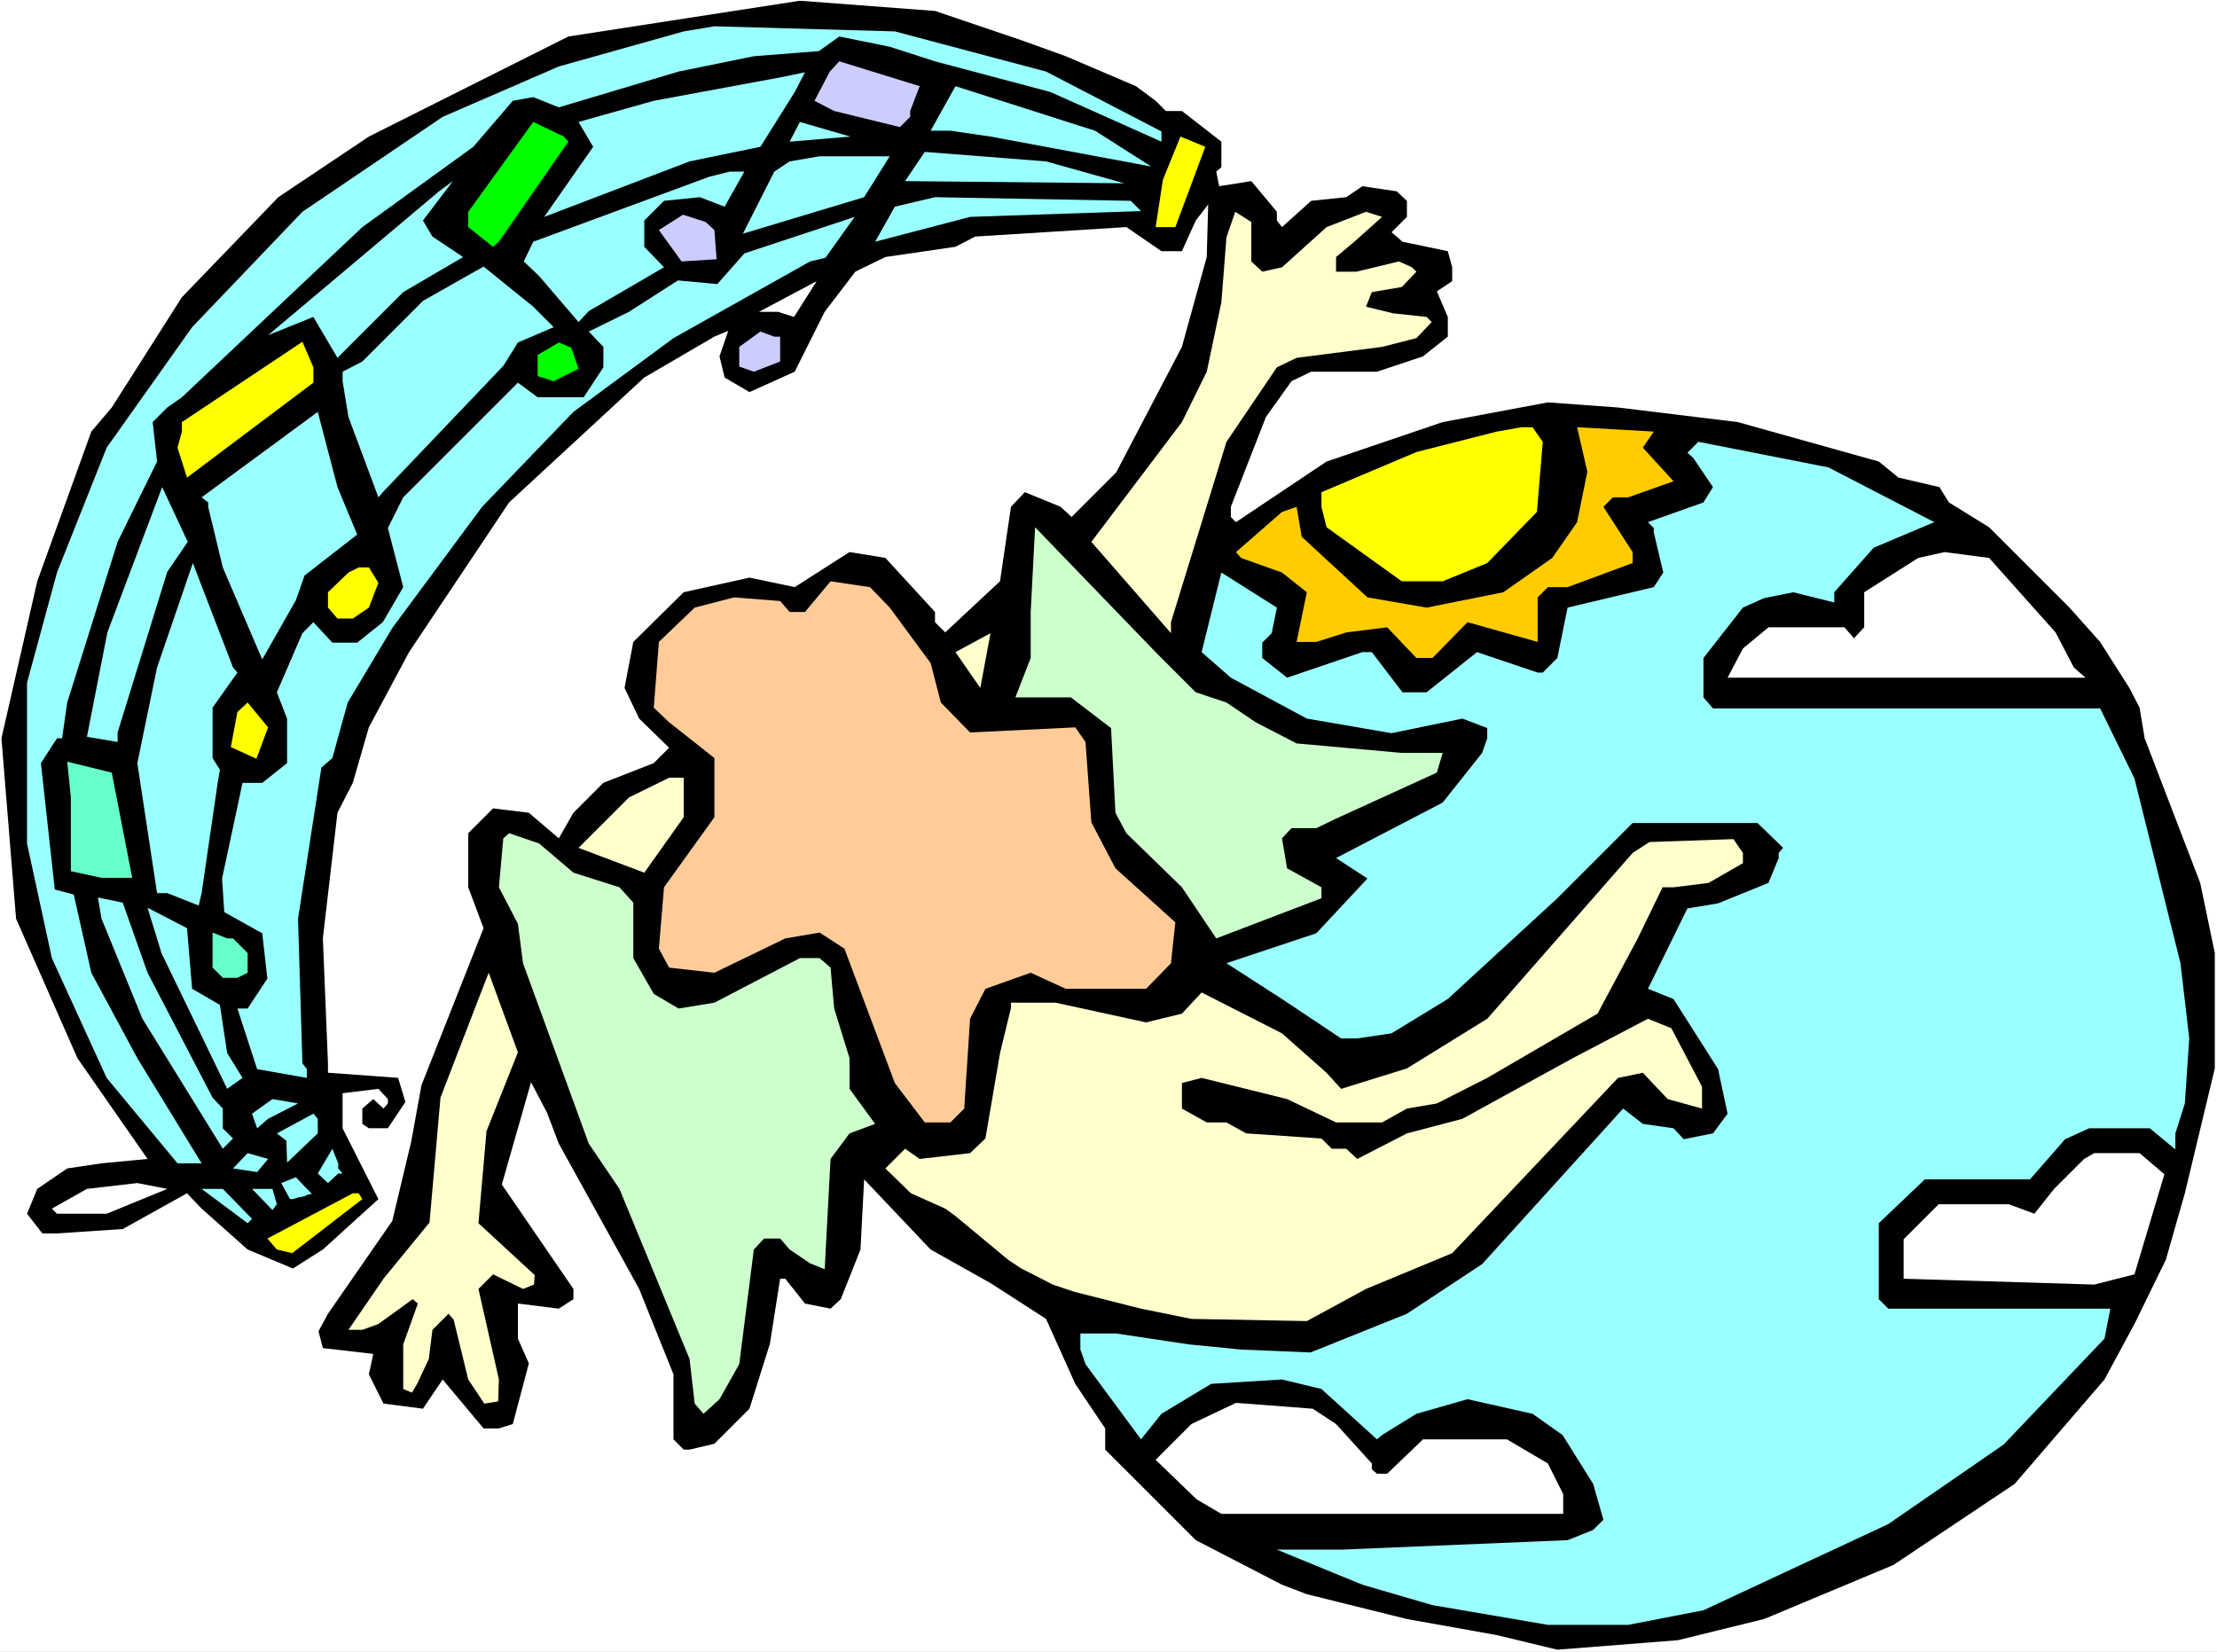
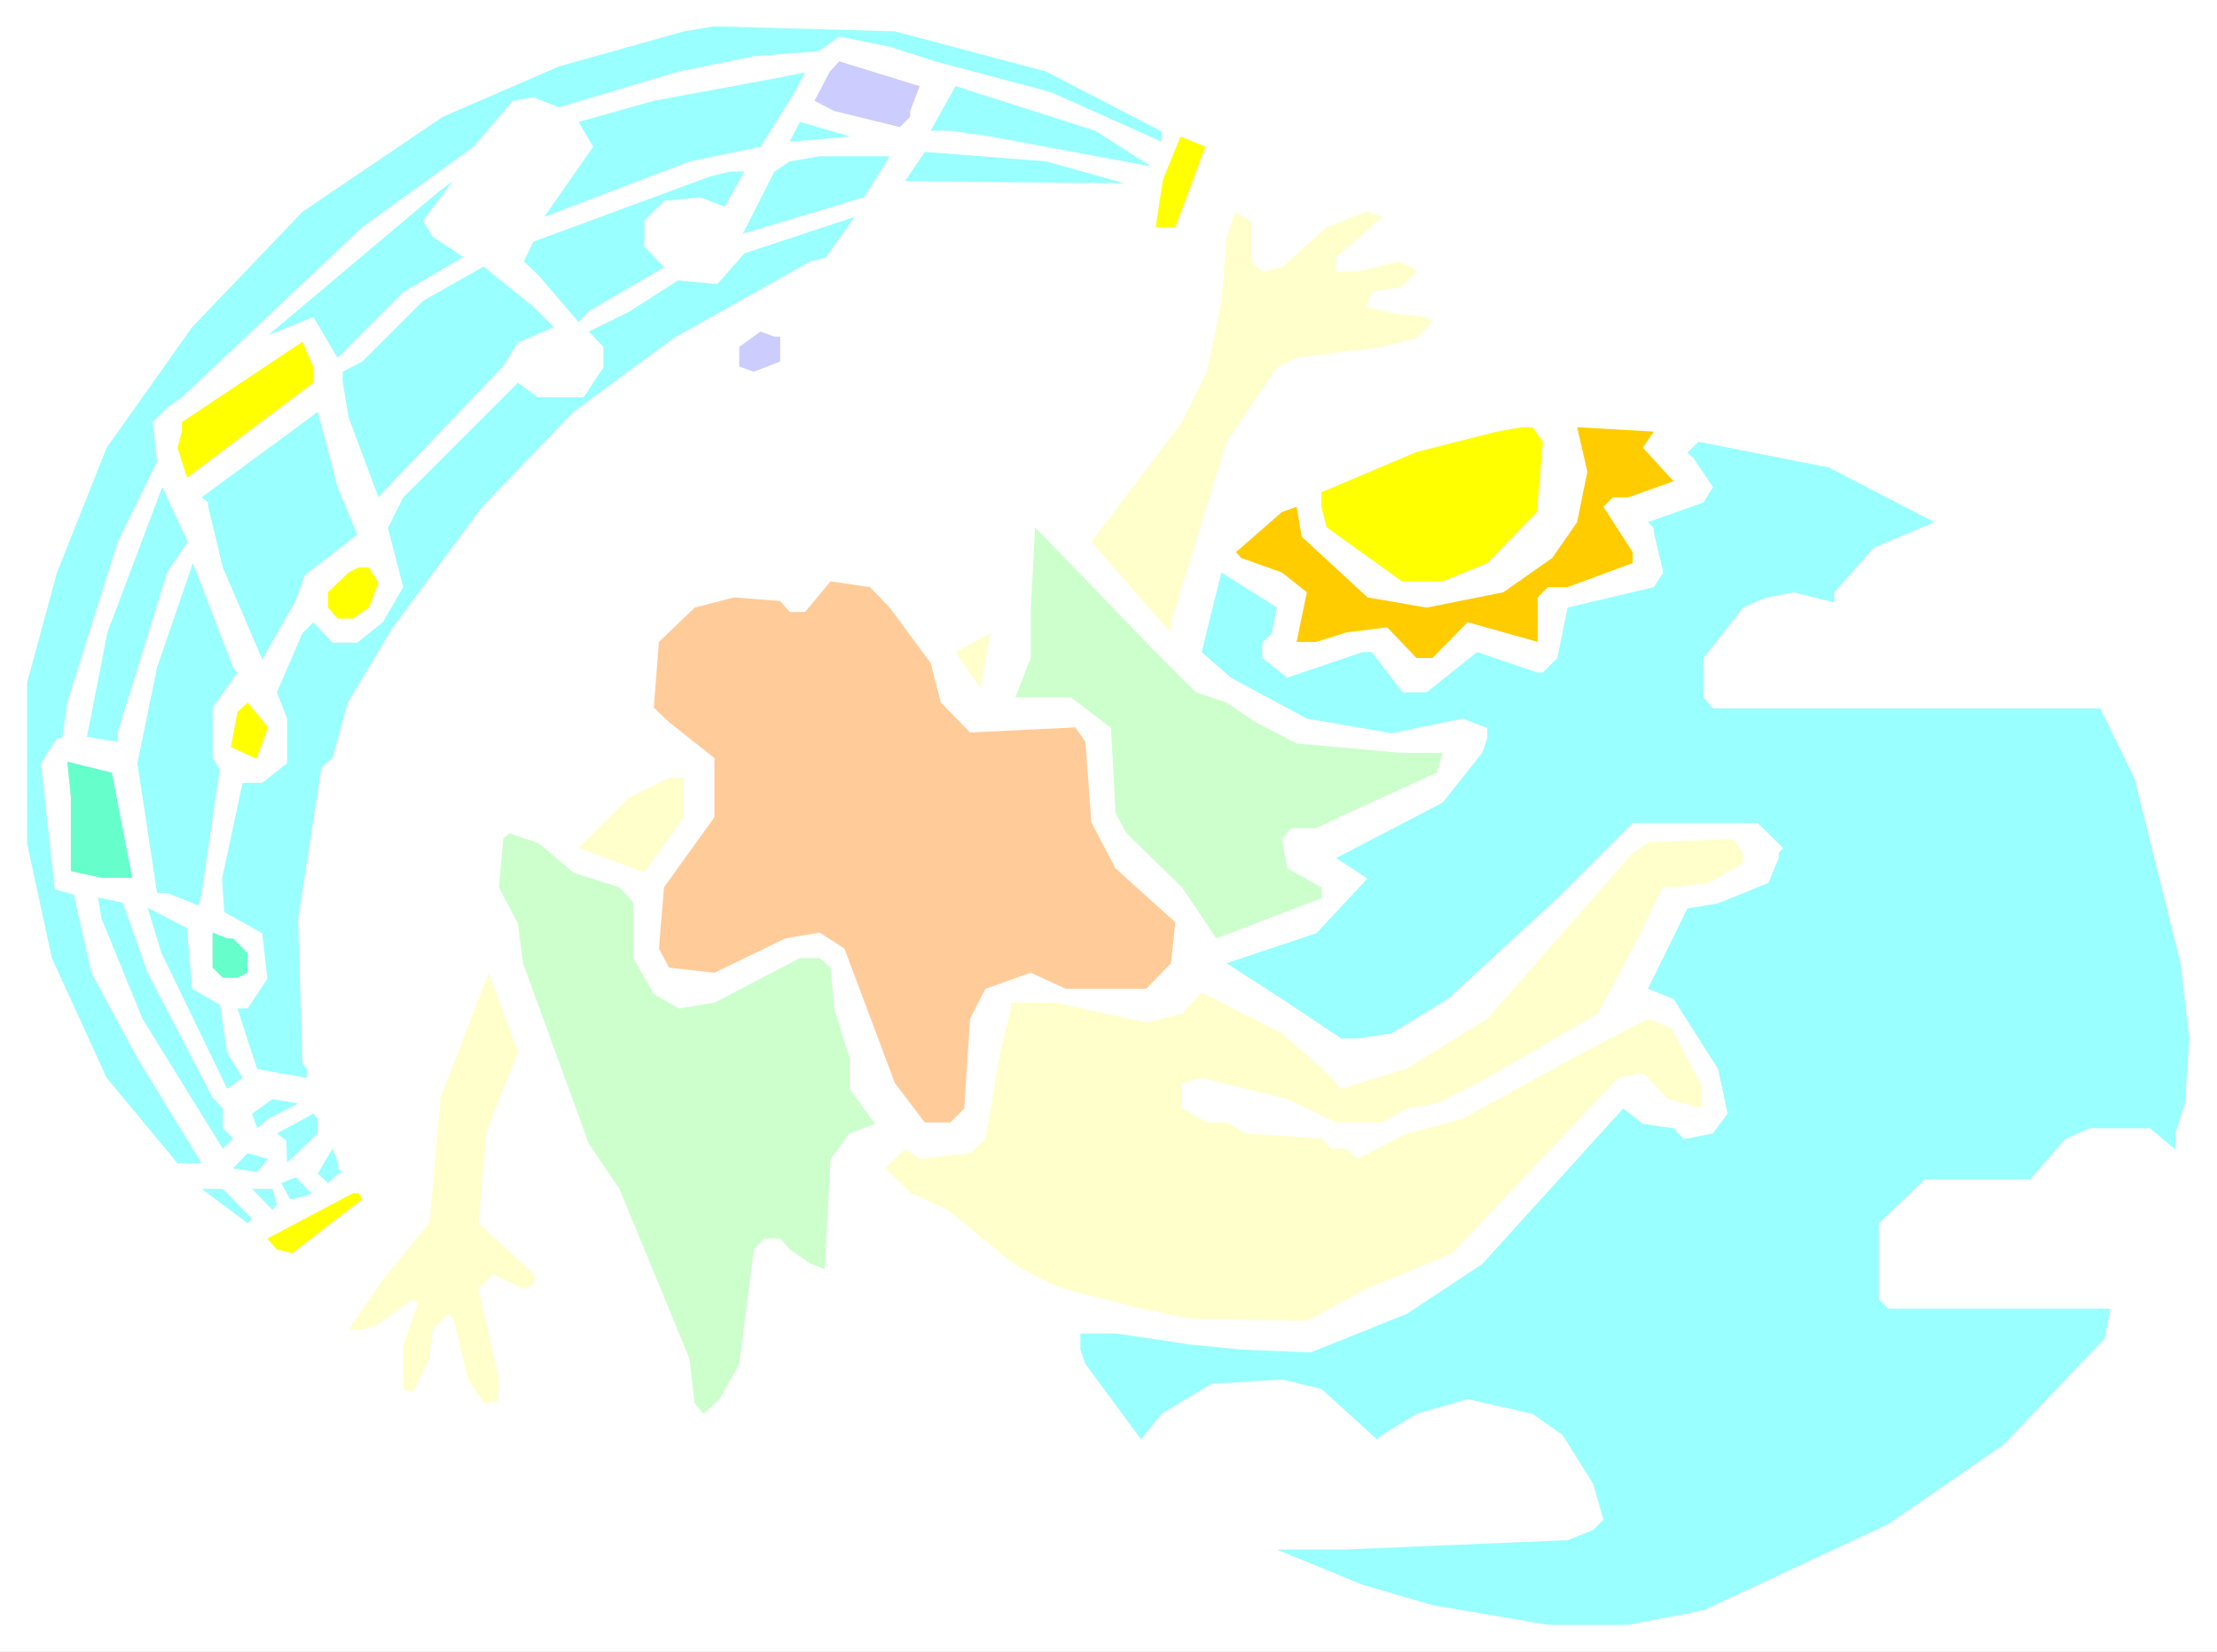
<svg xmlns="http://www.w3.org/2000/svg" xmlns:ns1="http://sodipodi.sourceforge.net/DTD/sodipodi-0.dtd" xmlns:ns2="http://www.inkscape.org/namespaces/inkscape" version="1.0" width="129.766mm" height="96.695mm" id="svg53" ns1:docname="Playing Music 1.wmf">
  <rect width="100%" height="100%" fill="#808080" stroke="none" />
  <ns1:namedview id="namedview53" pagecolor="#ffffff" bordercolor="#000000" borderopacity="0.25" ns2:showpageshadow="2" ns2:pageopacity="0.0" ns2:pagecheckerboard="0" ns2:deskcolor="#d1d1d1" ns2:document-units="mm" />
  <defs id="defs1">
    <pattern id="WMFhbasepattern" patternUnits="userSpaceOnUse" width="6" height="6" x="0" y="0" />
  </defs>
  <path style="fill:#ffffff;fill-opacity:1;fill-rule:evenodd;stroke:none" d="M 0,365.462 H 490.455 V 0 H 0 Z" id="path1" />
-   <path style="fill:#000000;fill-opacity:1;fill-rule:evenodd;stroke:none" d="m 225.917,8.886 9.858,3.554 15.514,6.624 4.363,3.231 2.262,2.262 h 3.555 l 8.726,6.786 v 5.655 l -1.131,0.969 0.646,3.231 7.11,-1.131 5.656,6.786 v 1.939 l 1.131,1.454 6.464,-5.816 7.757,-0.808 3.555,-2.423 7.595,1.131 2.262,2.1 v 3.554 l -3.394,3.393 2.424,2.1 10.019,2.1 0.97,3.554 v 3.07 l -3.394,2.262 2.424,5.655 v 4.362 l -5.494,4.362 -10.181,3.393 h -14.544 l -4.363,2.1 -5.656,7.917 -7.757,19.873 v 2.262 l 1.131,1.131 20.038,-13.41 25.694,-8.725 23.27,-4.362 15.514,1.131 26.502,3.231 31.189,8.725 4.363,3.554 9.05,2.1 2.101,3.393 8.888,5.493 17.776,17.772 6.787,7.594 6.464,10.179 2.262,4.362 1.131,6.786 12.282,31.99 3.232,15.51 v 25.527 l -6.626,27.628 -4.202,14.703 -6.949,14.218 -6.626,12.279 -19.877,23.104 -26.826,17.934 -28.603,11.956 -19.069,4.685 -26.664,2.1 -13.413,-3.231 -19.877,-3.554 -22.139,-5.493 -5.494,-2.1 -19.069,-9.856 -20.038,-20.034 v -4.685 l -6.626,-9.856 -6.464,-14.379 -12.282,-7.917 -13.251,-7.432 -14.706,-15.51 -0.808,15.51 -4.363,10.986 -2.262,2.1 -5.656,-1.131 -4.363,-5.493 h -1.131 l -2.262,14.379 -4.525,14.379 -7.757,7.755 -5.494,1.293 h -1.293 l -2.262,-2.262 v -14.379 l -7.595,-18.903 -17.776,-32.152 -2.586,-6.786 -3.555,-6.786 -6.464,22.619 15.837,23.104 v 2.262 l -3.232,2.1 -9.05,-1.131 v 7.755 l 2.424,5.493 -3.555,13.41 -3.07,0.969 h -3.394 l -9.05,-10.825 -4.363,6.463 -8.726,-1.131 -3.232,-6.463 0.97,-4.524 -11.15,-1.293 -0.97,-3.716 2.101,-3.878 14.221,-20.519 4.202,-17.611 2.262,-12.441 13.736,-34.737 -3.394,-9.048 v -11.956 l 5.494,-5.493 7.918,0.969 6.626,5.655 3.232,-5.655 6.626,-6.624 11.15,-4.362 3.394,-3.393 -6.626,-6.463 -3.232,-6.786 1.939,-10.179 11.15,-10.986 14.544,-3.231 10.019,2.1 12.12,-7.755 7.918,1.293 10.989,11.956 v 2.262 l 2.262,2.262 12.12,-11.31 2.424,-16.48 3.07,-3.231 7.918,3.231 2.424,2.262 9.858,-9.856 14.544,-27.789 5.494,-19.873 0.323,-11.633 -2.747,3.554 -3.07,6.786 h -4.525 l -7.757,-5.332 -33.451,2.1 -4.363,2.262 -15.514,2.262 -6.626,3.231 -6.787,8.886 -6.626,13.248 -10.019,4.524 -5.494,-3.231 -1.131,-4.685 1.939,-5.655 -3.07,1.293 -15.514,9.048 -29.896,27.628 -22.139,33.121 -8.888,16.641 -3.555,12.279 -3.394,6.624 -3.232,27.789 1.131,27.628 v 2.1 l 15.514,1.131 1.616,5.332 -3.878,5.816 H 81.608 L 80.154,248.65 v -3.393 l 2.424,-2.1 2.262,2.1 0.97,-1.131 v -0.969 l -2.101,-2.262 -7.918,0.969 v 7.755 l 7.918,15.672 -12.282,11.148 -6.626,4.201 -10.019,-4.201 -10.181,-9.048 -3.232,-3.393 -14.221,7.917 -14.544,0.969 H 9.373 l -3.394,-4.362 2.262,-5.493 6.626,-4.524 7.595,-1.131 10.181,-0.969 L 17.13,234.109 3.555,203.25 0.323,163.343 8.242,128.607 20.2,95.485 24.725,90.154 40.238,65.757 61.57,43.623 81.608,30.213 125.725,8.078 176.952,0.162 206.848,2.423 Z" id="path2" />
  <path style="fill:#99ffff;fill-opacity:1;fill-rule:evenodd;stroke:none" d="m 231.411,15.833 25.533,13.248 v 2.262 L 232.381,20.357 206.848,13.572 196.829,10.34 185.678,8.078 l -4.525,3.231 -14.382,1.131 -16.645,3.393 -26.502,7.917 -5.656,-2.262 -4.525,0.808 -8.726,10.179 -24.563,17.772 -39.915,37.645 -3.232,2.262 -3.232,3.231 0.97,8.725 -8.726,17.772 -11.15,35.545 -1.131,7.917 h -1.131 l -3.555,5.493 3.07,27.951 4.202,1.131 3.878,17.288 10.181,18.903 14.221,23.265 H 39.269 L 23.594,238.471 11.474,211.975 5.979,186.609 V 151.064 L 12.605,126.668 23.594,99.04 42.501,72.382 66.902,46.854 97.929,25.851 123.624,14.703 l 27.634,-7.755 6.787,-1.131 39.915,1.131 z" id="path3" />
  <path style="fill:#ccccff;fill-opacity:1;fill-rule:evenodd;stroke:none" d="m 201.353,24.558 v 1.293 l -2.262,2.262 -14.544,-3.554 -4.363,-2.262 3.394,-6.463 2.101,-2.262 17.776,5.493 z" id="path4" />
  <path style="fill:#99ffff;fill-opacity:1;fill-rule:evenodd;stroke:none" d="m 168.225,32.475 -15.675,3.231 -32.158,12.279 10.827,-15.51 -3.232,-5.493 16.645,-4.685 27.957,-5.17 5.494,-1.131 -2.262,4.362 z" id="path5" />
  <path style="fill:#99ffff;fill-opacity:1;fill-rule:evenodd;stroke:none" d="m 254.681,36.837 -35.552,-6.624 -8.888,-1.293 h -4.363 l 5.494,-9.856 30.866,9.856 z" id="path6" />
-   <path style="fill:#00ff00;fill-opacity:1;fill-rule:evenodd;stroke:none" d="m 125.725,31.344 -15.352,22.135 -1.293,1.131 -5.494,-4.362 v -3.393 l 14.382,-19.873 6.787,3.231 z" id="path7" />
  <path style="fill:#99ffff;fill-opacity:1;fill-rule:evenodd;stroke:none" d="m 174.689,31.344 2.262,-4.362 11.15,3.231 z" id="path8" />
  <path style="fill:#ffff00;fill-opacity:1;fill-rule:evenodd;stroke:none" d="m 260.014,50.247 h -4.363 l 1.616,-10.502 3.878,-9.532 5.494,2.262 z" id="path9" />
  <path style="fill:#99ffff;fill-opacity:1;fill-rule:evenodd;stroke:none" d="m 248.702,40.553 -48.48,-0.485 4.363,-6.463 26.826,2.1 z" id="path10" />
  <path style="fill:#99ffff;fill-opacity:1;fill-rule:evenodd;stroke:none" d="m 191.173,43.623 -26.826,8.078 6.949,-13.733 3.394,-2.262 6.626,-1.131 h 15.514 z" id="path11" />
  <path style="fill:#99ffff;fill-opacity:1;fill-rule:evenodd;stroke:none" d="m 160.307,45.723 -5.494,-2.1 -7.918,0.808 -4.363,4.362 v 5.816 l 4.363,4.524 -16.645,9.694 -2.262,2.423 -8.726,-10.179 -3.394,-3.231 2.101,-4.362 38.946,-14.379 4.525,-1.131 h 3.232 z" id="path12" />
  <path style="fill:#99ffff;fill-opacity:1;fill-rule:evenodd;stroke:none" d="m 95.667,52.347 6.787,4.524 -13.251,7.755 -14.544,14.541 -5.333,-9.048 -10.019,4.039 37.814,-31.828 3.07,-2.262 -6.626,8.725 z" id="path13" />
-   <path style="fill:#99ffff;fill-opacity:1;fill-rule:evenodd;stroke:none" d="m 252.419,46.693 -37.814,1.293 -21.008,5.493 4.363,-7.755 8.888,-2.1 43.309,0.808 z" id="path14" />
  <path style="fill:#ffffcc;fill-opacity:1;fill-rule:evenodd;stroke:none" d="m 276.82,57.841 2.424,2.262 4.363,-0.969 9.858,-8.886 8.726,-3.393 3.555,1.131 -6.141,5.493 -4.04,3.393 v 3.231 h 4.525 l 9.373,-2.262 2.909,1.293 0.97,0.969 -3.232,3.393 -6.626,1.131 -1.293,3.231 5.979,1.454 7.434,0.808 1.131,1.131 -3.394,3.554 -7.595,1.939 -18.907,2.423 -4.363,2.1 -11.15,16.48 -12.282,39.907 v 2.423 l -17.614,-20.196 20.038,-26.497 5.494,-11.148 3.232,-15.349 1.131,-14.379 1.939,-5.655 3.555,2.262 z" id="path15" />
-   <path style="fill:#ccccff;fill-opacity:1;fill-rule:evenodd;stroke:none" d="m 158.045,50.893 0.485,6.463 -7.757,0.485 -5.01,-6.947 5.333,-3.393 5.01,1.616 z" id="path16" />
  <path style="fill:#99ffff;fill-opacity:1;fill-rule:evenodd;stroke:none" d="m 179.214,57.841 -30.219,16.964 -22.139,16.318 -20.2,21.004 -19.877,26.82 -9.858,16.48 -3.394,12.279 -2.424,2.1 -5.171,33.444 0.97,31.99 0.97,1.293 v 1.939 l -10.989,-1.939 -4.363,-13.41 h 2.262 l 4.363,-6.624 -1.131,-10.017 -8.403,-4.685 -0.485,-7.432 4.525,-21.165 h 4.363 l 5.494,-4.362 v -9.856 l -2.262,-5.816 5.656,-13.087 2.424,-2.423 4.202,4.524 h 5.494 l 5.656,-4.524 4.525,-7.755 -3.394,-13.087 3.394,-6.786 25.371,-25.366 4.363,3.231 h 10.181 l 4.363,-6.624 V 76.744 l -3.232,-3.393 8.888,-4.362 10.827,-6.947 8.726,0.808 5.979,-6.786 24.402,-8.078 -6.464,9.048 z" id="path17" />
  <path style="fill:#99ffff;fill-opacity:1;fill-rule:evenodd;stroke:none" d="m 122.493,72.382 -7.918,3.393 -3.232,5.17 -26.502,27.789 -1.131,1.293 -6.626,-17.772 -1.293,-7.917 v -2.1 l 4.363,-2.262 13.413,-13.41 13.413,-7.594 10.989,8.886 z" id="path18" />
  <path style="fill:#ffffff;fill-opacity:1;fill-rule:evenodd;stroke:none" d="m 172.104,68.989 h -4.202 l 12.766,-6.786 -5.01,7.917 z" id="path19" />
  <path style="fill:#ccccff;fill-opacity:1;fill-rule:evenodd;stroke:none" d="m 172.589,74.482 v 5.493 l -5.818,2.262 -3.232,-1.131 V 76.744 l 4.686,-3.393 3.07,1.131 z" id="path20" />
  <path style="fill:#ffff00;fill-opacity:1;fill-rule:evenodd;stroke:none" d="m 69.326,84.661 -27.957,21.004 -2.101,-6.624 0.97,-3.554 v -2.1 l 26.664,-17.772 2.424,5.655 z" id="path21" />
-   <path style="fill:#00ff00;fill-opacity:1;fill-rule:evenodd;stroke:none" d="m 127.987,81.591 -5.494,2.747 -3.555,-1.131 v -4.685 l 4.686,-2.747 2.747,1.131 z" id="path22" />
  <path style="fill:#99ffff;fill-opacity:1;fill-rule:evenodd;stroke:none" d="m 79.022,118.266 -11.635,9.048 -1.939,5.493 -7.434,13.087 -8.726,-20.357 -3.232,-13.41 v -0.969 l -1.454,-1.131 25.694,-18.903 4.363,16.641 z" id="path23" />
  <path style="fill:#ffff00;fill-opacity:1;fill-rule:evenodd;stroke:none" d="m 341.299,97.747 -1.293,15.51 -10.989,11.31 -9.858,4.039 h -9.05 l -16.645,-11.956 -1.131,-4.524 v -3.231 l 21.008,-8.886 17.776,-4.524 5.494,-0.969 h 2.424 z" id="path24" />
  <path style="fill:#ffcc00;fill-opacity:1;fill-rule:evenodd;stroke:none" d="m 363.438,99.04 6.787,7.432 -10.019,3.554 h -3.394 l -2.101,2.1 6.464,10.017 v 2.423 l -14.382,5.332 h -4.363 l -2.262,2.262 v 9.856 l -15.514,-4.362 -7.757,7.917 h -3.555 l -6.464,-6.786 -9.05,1.131 -6.626,2.1 h -4.363 l 2.262,-10.986 -5.494,-4.362 -9.05,-3.231 -1.131,-1.293 10.181,-8.886 3.232,-1.131 1.131,6.624 14.544,13.41 13.09,2.262 16.968,-3.393 10.827,-7.594 5.494,-7.917 2.262,-11.148 -2.262,-9.856 16.968,0.969 z" id="path25" />
  <path style="fill:#99ffff;fill-opacity:1;fill-rule:evenodd;stroke:none" d="m 427.916,115.52 -13.413,5.655 -8.726,9.856 v 2.262 l -9.05,-2.262 -6.464,1.293 -4.686,2.1 -8.726,11.148 v 8.725 l 2.101,2.423 h 85.648 l 7.595,15.51 10.181,40.876 1.939,16.641 -0.97,14.379 -2.101,6.624 v 3.554 l -5.656,-4.685 h -13.413 l -5.333,2.423 -7.757,8.886 h -23.27 l -10.181,9.694 v 16.803 l 2.101,2.1 h 49.126 l -1.293,6.624 -22.301,23.427 -25.533,17.611 -40.885,19.065 -16.645,3.231 h -17.776 l -25.533,-4.362 -15.514,-4.524 -18.907,-7.755 h 14.221 l 50.096,-2.1 5.656,-2.262 2.262,-2.262 -2.262,-7.917 -6.787,-10.825 -6.626,-4.685 -14.382,-3.231 -11.312,3.231 -7.595,4.685 -1.131,0.969 -12.282,-11.148 -8.726,-2.1 -15.675,0.969 -10.989,6.624 -4.525,5.655 -12.282,-16.641 -1.131,-3.231 v -3.554 h 7.918 l 16.16,2.423 11.474,1.131 15.352,0.646 21.331,-8.563 16.645,-10.986 31.189,-34.414 4.363,3.393 6.787,0.969 2.262,2.423 6.464,-1.293 3.232,-4.362 -2.101,-9.856 -9.858,-15.51 -5.656,-2.262 8.726,-17.772 6.787,-1.131 11.15,-4.524 2.262,-5.493 v -1.131 l 0.97,-1.131 -5.656,-5.493 h -27.634 l -16.645,16.641 -24.24,22.296 -12.443,7.594 -7.595,1.131 h -3.555 l -13.09,-8.725 -12.282,-7.917 19.877,-6.624 11.312,-12.117 -6.949,-4.524 23.594,-12.279 8.726,-10.986 1.131,-3.231 v -2.262 l -5.494,-2.1 -15.675,3.231 -18.746,-3.231 -16.806,-9.048 -6.464,-5.655 4.363,-17.611 12.282,7.755 -1.131,5.655 -2.101,2.1 v 3.393 l 5.494,4.362 16.645,-5.655 h 2.101 l 6.787,8.886 h 5.333 l 11.15,-8.886 13.413,4.524 h 1.131 l 3.232,-3.231 2.262,-11.148 19.069,-4.524 2.101,-3.231 -2.101,-8.886 v -0.969 l -1.293,-1.293 12.282,-4.362 2.101,-3.393 -4.363,-6.463 -1.293,-1.131 2.424,-2.423 28.765,5.655 z" id="path26" />
  <path style="fill:#99ffff;fill-opacity:1;fill-rule:evenodd;stroke:none" d="m 37.006,126.506 -10.989,35.545 v 2.1 l -6.787,-1.131 4.525,-23.104 12.12,-32.152 5.656,12.117 z" id="path27" />
  <path style="fill:#ccffcc;fill-opacity:1;fill-rule:evenodd;stroke:none" d="m 264.539,153.165 6.787,2.262 6.464,4.362 9.05,4.685 23.27,2.1 h 9.05 l -1.293,4.362 -22.301,10.179 -4.363,2.1 h -5.494 l -2.101,2.262 1.131,6.624 7.595,4.201 v 2.423 l -23.27,8.886 -7.595,-11.31 -12.282,-11.956 -2.424,-4.524 -0.97,-18.742 -8.888,-6.786 h -12.282 l 3.394,-8.725 v -10.179 l 0.97,-18.742 26.664,27.628 z" id="path28" />
  <path style="fill:#ffffff;fill-opacity:1;fill-rule:evenodd;stroke:none" d="m 454.742,139.916 4.04,7.755 2.586,2.262 h -79.184 l 3.394,-6.463 5.656,-4.685 h 16.806 l 2.101,2.423 2.262,-2.423 v -7.755 l 11.958,-7.594 5.818,-1.293 9.858,1.293 z" id="path29" />
  <path style="fill:#99ffff;fill-opacity:1;fill-rule:evenodd;stroke:none" d="m 52.52,148.802 -5.494,7.755 v 11.148 l 1.616,2.585 -0.485,2.908 -3.555,24.396 -0.646,2.747 -6.949,-2.747 h -2.262 l -4.363,-28.759 4.363,-21.165 7.918,-23.104 8.888,23.104 z" id="path30" />
  <path style="fill:#ffff00;fill-opacity:1;fill-rule:evenodd;stroke:none" d="m 83.709,128.93 -2.101,5.493 -3.555,2.423 h -3.394 l -2.101,-2.423 v -3.393 l 4.525,-4.362 2.262,-1.131 h 2.262 z" id="path31" />
  <path style="fill:#ffcc99;fill-opacity:1;fill-rule:evenodd;stroke:none" d="m 196.829,134.423 9.05,12.279 2.262,8.725 6.464,6.624 23.27,-1.131 2.262,3.231 1.293,17.772 5.333,10.179 13.251,11.956 -0.97,9.048 -5.494,5.655 h -17.776 l -7.757,-3.554 -10.019,3.554 -3.394,6.624 -1.293,19.873 -3.07,3.07 h -5.656 l -6.626,-8.725 -11.15,-29.728 -5.494,-3.554 -7.595,1.293 -15.675,7.594 -10.019,-1.131 -2.262,-4.201 1.131,-13.572 11.15,-15.51 v -13.087 l -10.019,-7.917 -3.394,-3.231 1.131,-14.541 7.918,-7.594 8.726,-2.262 10.181,0.808 2.101,2.423 h 3.394 l 5.656,-6.786 8.726,1.293 z" id="path32" />
  <path style="fill:#ffffcc;fill-opacity:1;fill-rule:evenodd;stroke:none" d="m 211.373,144.278 7.757,-4.201 -2.262,12.117 z" id="path33" />
  <path style="fill:#ffff00;fill-opacity:1;fill-rule:evenodd;stroke:none" d="m 56.722,167.867 -5.656,-2.585 1.454,-7.755 2.262,-2.1 4.525,5.493 z" id="path34" />
  <path style="fill:#66ffcc;fill-opacity:1;fill-rule:evenodd;stroke:none" d="m 29.25,194.202 h -6.787 l -6.787,-1.454 v -16.318 l -0.808,-7.917 9.858,2.423 z" id="path35" />
  <path style="fill:#ffffcc;fill-opacity:1;fill-rule:evenodd;stroke:none" d="m 151.257,180.792 -8.726,12.279 -14.544,-5.493 11.15,-11.148 8.888,-4.362 h 3.232 z" id="path36" />
  <path style="fill:#ccffcc;fill-opacity:1;fill-rule:evenodd;stroke:none" d="m 126.856,193.071 10.181,3.231 3.07,3.393 v 12.279 l 4.525,7.917 5.494,3.231 7.918,-1.293 18.907,-9.856 h 4.363 l 2.424,2.1 0.808,9.048 3.394,10.986 v 6.786 l 5.656,7.755 -5.656,2.1 -4.202,5.655 -1.293,24.396 -3.232,-1.293 -4.525,-3.07 -2.101,-2.423 h -3.555 l -2.262,2.423 -3.232,25.366 -4.363,7.755 -3.555,3.231 -1.939,-2.262 -1.131,-9.856 -15.514,-37.645 -6.787,-10.017 -14.544,-39.907 -1.131,-8.725 -4.202,-8.078 0.97,-10.825 1.293,-1.131 6.626,2.262 z" id="path37" />
  <path style="fill:#ffffcc;fill-opacity:1;fill-rule:evenodd;stroke:none" d="m 385.577,188.709 v 2.262 l -7.595,4.362 -7.757,0.969 h -2.424 l -5.494,11.31 -8.888,16.641 -24.402,14.218 -11.15,5.655 -6.626,1.131 -5.494,3.07 h -10.181 l -10.827,-5.17 -18.907,-4.685 -4.363,1.131 v 5.655 l 5.494,3.07 h 4.363 l 4.363,2.423 16.645,1.131 2.262,2.262 h 3.232 l 2.424,2.262 10.989,-5.655 12.282,-3.231 24.402,-13.41 16.645,-8.725 5.171,2.1 6.787,12.925 v 4.847 l -7.595,-2.1 -5.494,-5.816 -5.494,1.131 -36.683,38.776 -19.069,7.917 -13.09,7.109 -25.533,-0.485 -11.15,-2.262 -14.706,-3.716 -4.848,-1.616 -3.717,-1.939 -3.232,-1.616 -2.909,-1.939 -11.474,-9.532 -2.424,-1.777 -7.595,-3.393 -5.656,-5.493 4.363,-4.362 3.232,2.262 11.15,-1.293 3.394,-3.231 3.232,-18.903 2.424,-10.017 v -1.131 h 9.858 l 20.038,4.362 7.918,-1.939 4.363,-4.685 17.776,9.048 9.858,8.725 3.232,3.554 14.544,-4.524 17.776,-10.986 32.158,-36.675 3.717,-2.423 18.584,-0.646 z" id="path38" />
  <path style="fill:#99ffff;fill-opacity:1;fill-rule:evenodd;stroke:none" d="m 32.643,215.206 14.382,27.628 2.262,2.423 v 4.362 l 2.262,2.262 -2.262,2.262 -17.776,-28.759 -9.05,-22.135 -0.808,-4.685 5.494,1.131 z" id="path39" />
  <path style="fill:#99ffff;fill-opacity:1;fill-rule:evenodd;stroke:none" d="m 42.501,218.76 6.141,3.554 1.616,10.663 3.394,5.493 -3.394,2.423 -14.544,-30.051 -3.07,-10.017 8.726,4.524 z" id="path40" />
  <path style="fill:#66ffcc;fill-opacity:1;fill-rule:evenodd;stroke:none" d="m 51.55,207.612 3.232,3.231 v 4.362 l -2.262,1.131 h -3.232 l -2.262,-2.262 v -7.755 l 3.232,1.293 z" id="path41" />
  <path style="fill:#ffffcc;fill-opacity:1;fill-rule:evenodd;stroke:none" d="m 107.625,250.266 -1.778,20.357 12.443,11.471 -0.162,2.1 -2.424,0.969 -6.626,-3.231 -3.232,3.231 4.525,20.034 -0.162,4.847 -3.07,0.485 -3.555,-5.332 -3.232,-13.248 -1.131,-1.293 -3.555,3.554 -0.808,6.463 -2.586,5.493 -1.131,1.939 -1.939,-0.808 v -9.856 l 3.232,-9.048 -1.131,-0.969 -7.595,5.493 -3.555,1.293 h -3.07 l 7.757,-11.31 10.181,-12.441 2.424,-27.628 8.403,-21.811 2.262,-5.816 6.464,17.611 z" id="path42" />
  <path style="fill:#99ffff;fill-opacity:1;fill-rule:evenodd;stroke:none" d="m 59.307,247.519 -2.424,2.1 -1.131,-3.231 4.525,-3.231 5.656,0.969 z" id="path43" />
  <path style="fill:#99ffff;fill-opacity:1;fill-rule:evenodd;stroke:none" d="m 70.296,250.75 -6.787,6.463 -0.162,-4.847 -2.101,-1.616 8.08,-4.362 0.97,1.131 z" id="path44" />
  <path style="fill:#99ffff;fill-opacity:1;fill-rule:evenodd;stroke:none" d="m 74.821,258.506 0.97,1.131 h -0.97 l -2.262,2.1 -2.262,-2.1 3.232,-5.493 1.293,3.231 z" id="path45" />
  <path style="fill:#99ffff;fill-opacity:1;fill-rule:evenodd;stroke:none" d="m 56.883,259.313 -5.333,-0.808 3.232,-3.393 4.525,1.293 z" id="path46" />
  <path style="fill:#ffffff;fill-opacity:1;fill-rule:evenodd;stroke:none" d="m 478.82,259.798 -6.626,22.135 -8.888,2.262 -42.178,-1.293 v -8.725 l 7.757,-7.755 h 15.514 l 5.656,2.1 4.363,-5.493 6.626,-6.624 2.262,-1.293 h 10.019 z" id="path47" />
  <path style="fill:#ffffff;fill-opacity:1;fill-rule:evenodd;stroke:none" d="M 23.594,268.523 H 12.605 l -1.131,-1.131 7.757,-4.362 11.15,-1.293 6.626,1.293 z" id="path48" />
  <path style="fill:#99ffff;fill-opacity:1;fill-rule:evenodd;stroke:none" d="m 55.752,269.654 -0.97,0.969 -10.181,-7.594 h 4.686 z" id="path49" />
  <path style="fill:#99ffff;fill-opacity:1;fill-rule:evenodd;stroke:none" d="m 61.246,266.422 -0.97,1.293 -4.525,-4.685 h 4.525 z" id="path50" />
  <path style="fill:#ffff00;fill-opacity:1;fill-rule:evenodd;stroke:none" d="m 80.154,265.291 -15.514,11.956 -3.394,-0.808 -2.101,-2.423 18.907,-10.017 h 1.293 z" id="path51" />
  <path style="fill:#ffffff;fill-opacity:1;fill-rule:evenodd;stroke:none" d="m 295.566,315.054 7.918,8.725 v 1.293 l 1.131,0.969 h 2.262 l 7.918,-7.594 h 18.584 l 9.05,5.332 3.394,6.786 v 4.362 h -75.629 l -5.494,-3.231 -9.05,-8.725 7.918,-7.917 9.858,-4.685 16.968,1.293 z" id="path52" />
  <path style="fill:#99ffff;fill-opacity:1;fill-rule:evenodd;stroke:none" d="m 65.448,260.444 -3.232,1.293 1.939,3.554 h 0.162 0.485 l 0.97,-0.323 0.808,-0.162 0.808,-0.162 0.646,-0.323 0.808,-0.162 h 0.162 z" id="path53" />
</svg>